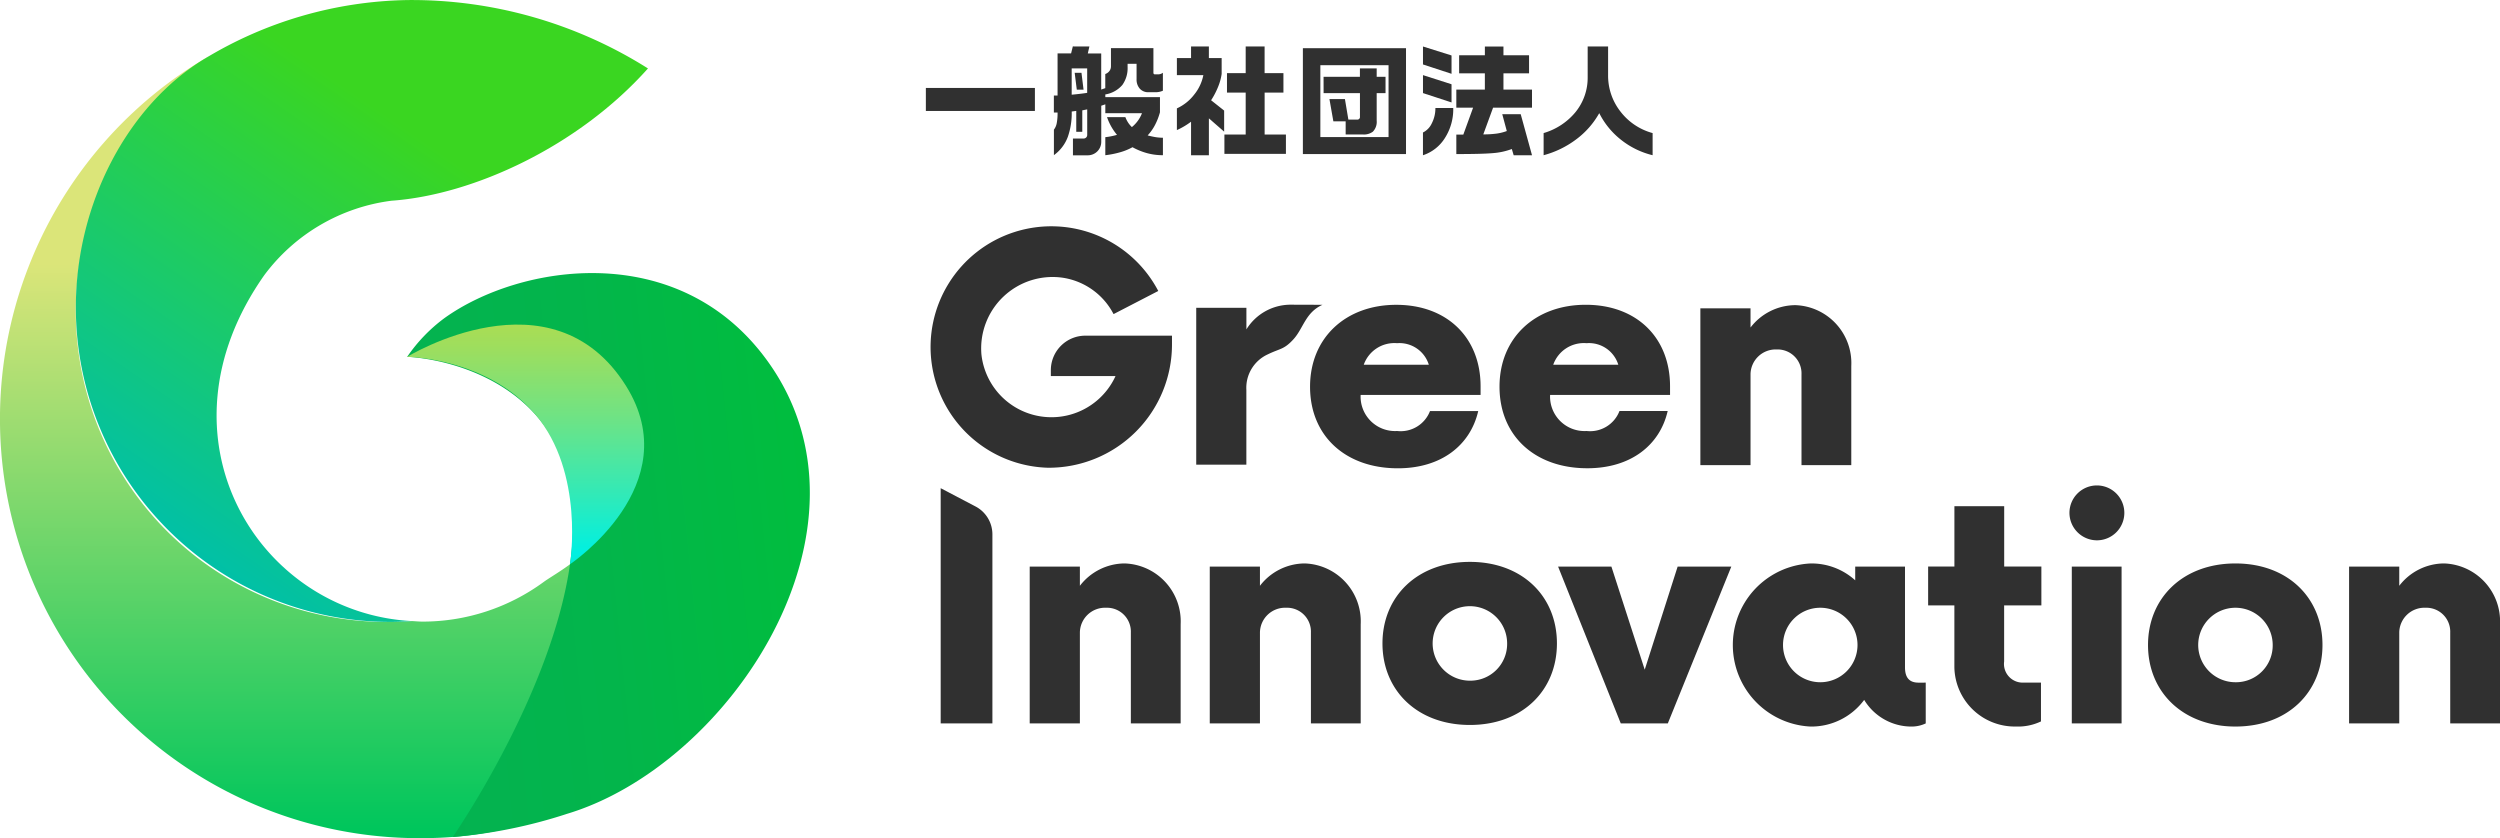
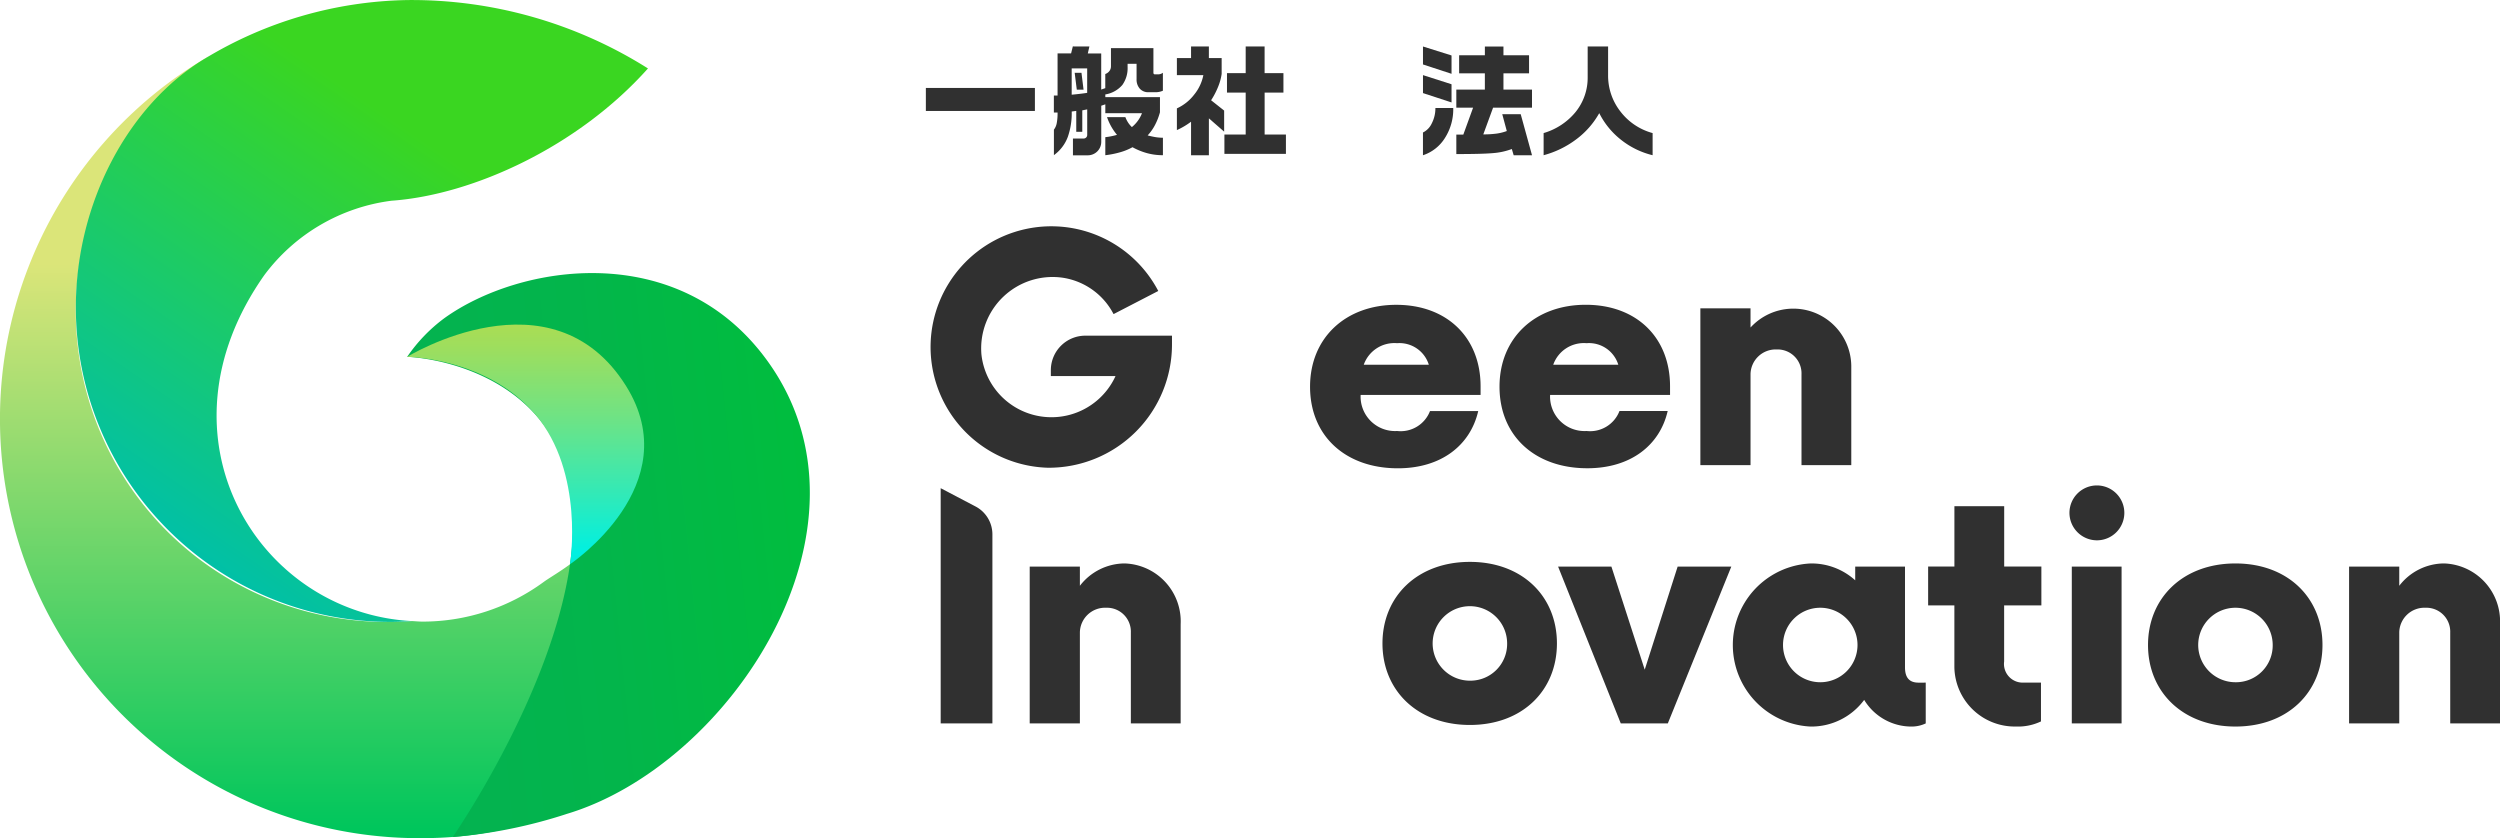
<svg xmlns="http://www.w3.org/2000/svg" width="178.823" height="59.95" viewBox="0 0 178.823 59.95">
  <defs>
    <linearGradient id="a" x1="0.5" y1="1" x2="0.5" gradientUnits="objectBoundingBox">
      <stop offset="0.01" stop-color="#00c65c" />
      <stop offset="0.735" stop-color="#dbe579" />
    </linearGradient>
    <linearGradient id="b" x1="0.17" y1="0.876" x2="0.739" y2="-0.03" gradientUnits="objectBoundingBox">
      <stop offset="0" stop-color="#00c0a8" />
      <stop offset="0.732" stop-color="#3ad621" />
    </linearGradient>
    <linearGradient id="c" x1="-0.002" y1="0.535" x2="1.013" y2="0.407" gradientUnits="objectBoundingBox">
      <stop offset="0" stop-color="#04b251" />
      <stop offset="0.389" stop-color="#03b54b" />
      <stop offset="0.855" stop-color="#00be3d" />
      <stop offset="0.981" stop-color="#00c238" />
    </linearGradient>
    <linearGradient id="d" x1="0.5" y1="1" x2="0.5" gradientUnits="objectBoundingBox">
      <stop offset="0.009" stop-color="#58ac33" />
      <stop offset="0.456" stop-color="#00f0e1" />
      <stop offset="0.56" stop-color="#2eeaba" />
      <stop offset="0.713" stop-color="#6ee385" />
      <stop offset="0.843" stop-color="#9cde5f" />
      <stop offset="0.943" stop-color="#b9db47" />
      <stop offset="1" stop-color="#c4da3f" />
    </linearGradient>
  </defs>
  <g transform="translate(-318.17 -395.667)">
    <g transform="translate(384.397 398.992)">
      <path d="M382.261,401.014v1.646h-7.8v-1.646Z" transform="translate(-374.462 -398.048)" fill="#303030" />
      <path d="M384.786,398.493l-.115.5h.96v2.581l.291-.1v-1.012a.627.627,0,0,0,.3-.22.559.559,0,0,0,.106-.324v-1.307h3.037v1.754a.108.108,0,0,0,.122.122h.221a.556.556,0,0,0,.334-.115v1.285a1.291,1.291,0,0,1-.5.107h-.519a.8.8,0,0,1-.634-.255.977.977,0,0,1-.229-.678v-1.1h-.642v.219a2.067,2.067,0,0,1-.379,1.3,2.036,2.036,0,0,1-1.214.673v.193h3.908V403.2a4.554,4.554,0,0,1-.326.853,3.408,3.408,0,0,1-.554.8c.171.047.347.086.532.119a3.3,3.3,0,0,0,.56.048v1.249a4.233,4.233,0,0,1-1.145-.149,4.726,4.726,0,0,1-1.031-.422,4.149,4.149,0,0,1-.88.36,6.551,6.551,0,0,1-1.065.212V404.98a4.774,4.774,0,0,0,.836-.167,3.968,3.968,0,0,1-.714-1.268h1.313a1.98,1.98,0,0,0,.193.387,1.784,1.784,0,0,0,.273.326,2.369,2.369,0,0,0,.422-.445,2.276,2.276,0,0,0,.3-.549h-2.622v-.634l-.291.1v2.58a.96.96,0,0,1-.96.967h-1.065v-1.2h.758a.262.262,0,0,0,.189-.075.259.259,0,0,0,.074-.189v-1.822l-.353.071v1.532h-.431V403.1l-.325.045a5.131,5.131,0,0,1-.274,1.8,2.81,2.81,0,0,1-1,1.32v-1.822a1.1,1.1,0,0,0,.2-.452,3.733,3.733,0,0,0,.062-.772h-.265V402h.265v-3.011h.967l.124-.5Zm-1.267,3.449c.387-.035.755-.079,1.108-.132v-1.752h-1.108Zm.7-1.567.149,1.207h-.484l-.151-1.207Z" transform="translate(-373.089 -398.493)" fill="#303030" />
      <path d="M392.012,398.493v.827h.914v1.135a3.855,3.855,0,0,1-.255.925,5.549,5.549,0,0,1-.5.959l.933.739v1.506l-1.091-.951v2.64h-1.276v-2.4a5.235,5.235,0,0,1-1.013.6V402.92a3.242,3.242,0,0,0,1.224-.968,3.187,3.187,0,0,0,.669-1.408h-1.893V399.32h1.013v-.827Zm3.986,0V400.4h1.347v1.392H396v3h1.523v1.382h-4.4v-1.382h1.522v-3h-1.338V400.4h1.338v-1.909Z" transform="translate(-371.769 -398.493)" fill="#303030" />
-       <path d="M404.761,398.6v7.571h-7.377V398.6Zm-6.127,6.355h4.878v-5.14h-4.878Zm.229-4.313h2.6v-.6h1.2v.6h.633v1.171h-.633v1.964a1.006,1.006,0,0,1-.273.792,1.076,1.076,0,0,1-.713.2h-1.233v-.941h-.88l-.281-1.594h1.108l.247,1.471h.617a.187.187,0,0,0,.211-.212V401.81h-2.6Z" transform="translate(-370.417 -398.475)" fill="#303030" />
      <path d="M406.728,399.135v1.312l-2.042-.669v-1.285Zm0,2.06v1.3l-2.042-.669v-1.285Zm-1.154,1.7h1.276a3.815,3.815,0,0,1-.6,2.151,2.925,2.925,0,0,1-1.566,1.227v-1.627a1.371,1.371,0,0,0,.638-.668A2.338,2.338,0,0,0,405.574,402.893Zm3.539-3.775v-.625h1.329v.625h1.831v1.294h-1.831v1.161h2.042v1.294H409.7l-.7,1.911a6.806,6.806,0,0,0,.965-.058,3.49,3.49,0,0,0,.716-.181l-.325-1.206h1.32l.809,2.938h-1.312l-.132-.446a4.917,4.917,0,0,1-1.357.294q-.764.067-2.613.067v-1.392h.5l.7-1.927h-1.2v-1.294h2.041v-1.161h-1.84v-1.294Z" transform="translate(-369.128 -398.493)" fill="#303030" />
      <path d="M419.817,404.687v1.584a5.859,5.859,0,0,1-2.254-1.1A5.657,5.657,0,0,1,416,403.261a5.948,5.948,0,0,1-1.641,1.869,6.774,6.774,0,0,1-2.338,1.14v-1.584a4.63,4.63,0,0,0,2.271-1.487,3.89,3.89,0,0,0,.88-2.516v-2.191h1.461v2.049a4.151,4.151,0,0,0,.88,2.6A4.32,4.32,0,0,0,419.817,404.687Z" transform="translate(-367.834 -398.493)" fill="#303030" />
    </g>
    <g transform="translate(384.727 411.853)">
      <path d="M392.017,417.263v.562a8.815,8.815,0,0,1-8.879,8.871,8.637,8.637,0,1,1,7.891-12.657.015.015,0,0,1-.006.02l-3.172,1.641a.014.014,0,0,1-.019-.006,4.924,4.924,0,0,0-3.612-2.587,5.109,5.109,0,0,0-5.834,5.479,5.039,5.039,0,0,0,9.584,1.572.016.016,0,0,0-.013-.021h-4.591a.014.014,0,0,1-.014-.014v-.406a2.468,2.468,0,0,1,2.468-2.468H392A.014.014,0,0,1,392.017,417.263Z" transform="translate(-374.743 -409.425)" fill="#303030" />
-       <path d="M399.933,414.2c-1.233.552-1.367,1.7-2.094,2.484-.675.731-.933.628-1.827,1.064a2.629,2.629,0,0,0-1.526,2.532v5.357H390.9V414.417h3.589v1.542a3.719,3.719,0,0,1,3.141-1.767Z" transform="translate(-371.892 -408.584)" fill="#303030" />
      <path d="M410.018,420.646h-8.58a2.464,2.464,0,0,0,2.607,2.58A2.249,2.249,0,0,0,406.4,421.8h3.449c-.561,2.439-2.635,4.094-5.748,4.094-3.758,0-6.281-2.328-6.281-5.833s2.552-5.861,6.168-5.861,6.03,2.328,6.03,5.833Zm-8.357-2.159h4.655a2.2,2.2,0,0,0-2.272-1.542A2.321,2.321,0,0,0,401.661,418.488Z" transform="translate(-370.67 -408.583)" fill="#303030" />
      <path d="M421.537,420.646h-8.58a2.465,2.465,0,0,0,2.608,2.58,2.251,2.251,0,0,0,2.355-1.429h3.448c-.56,2.439-2.635,4.094-5.748,4.094-3.758,0-6.281-2.328-6.281-5.833s2.552-5.861,6.17-5.861,6.028,2.328,6.028,5.833Zm-8.355-2.159h4.654a2.194,2.194,0,0,0-2.271-1.542A2.32,2.32,0,0,0,413.181,418.488Z" transform="translate(-368.637 -408.583)" fill="#303030" />
-       <path d="M432.346,418.568v7.094h-3.561v-6.506a1.709,1.709,0,0,0-1.767-1.766,1.8,1.8,0,0,0-1.879,1.766v6.506h-3.588V414.446h3.588v1.374a4.068,4.068,0,0,1,3.2-1.6A4.146,4.146,0,0,1,432.346,418.568Z" transform="translate(-366.482 -408.579)" fill="#303030" />
+       <path d="M432.346,418.568v7.094h-3.561v-6.506a1.709,1.709,0,0,0-1.767-1.766,1.8,1.8,0,0,0-1.879,1.766v6.506h-3.588V414.446h3.588v1.374A4.146,4.146,0,0,1,432.346,418.568Z" transform="translate(-366.482 -408.579)" fill="#303030" />
      <path d="M375.363,425.348l2.5,1.312a2.253,2.253,0,0,1,1.2,1.994v13.519h-3.7Z" transform="translate(-374.634 -406.615)" fill="#303030" />
      <path d="M391.572,434.271v7.094H388.01v-6.506a1.709,1.709,0,0,0-1.767-1.766,1.8,1.8,0,0,0-1.879,1.766v6.506h-3.589V430.149h3.589v1.374a4.069,4.069,0,0,1,3.2-1.6A4.146,4.146,0,0,1,391.572,434.271Z" transform="translate(-373.678 -405.807)" fill="#303030" />
-       <path d="M402.519,434.271v7.094h-3.561v-6.506a1.709,1.709,0,0,0-1.767-1.766,1.8,1.8,0,0,0-1.879,1.766v6.506h-3.59V430.149h3.59v1.374a4.068,4.068,0,0,1,3.2-1.6A4.146,4.146,0,0,1,402.519,434.271Z" transform="translate(-371.746 -405.807)" fill="#303030" />
      <path d="M402.223,435.661c0-3.365,2.5-5.832,6.253-5.832s6.226,2.467,6.226,5.832-2.468,5.833-6.226,5.833S402.223,439.027,402.223,435.661Zm8.917,0a2.664,2.664,0,1,0-2.664,2.665A2.628,2.628,0,0,0,411.14,435.661Z" transform="translate(-369.893 -405.824)" fill="#303030" />
      <path d="M425.292,430.115l-4.542,11.217h-3.366L412.9,430.115h3.814l2.384,7.375,2.355-7.375Z" transform="translate(-368.009 -405.774)" fill="#303030" />
      <path d="M437.323,438.449v2.917a2.4,2.4,0,0,1-.954.225,3.96,3.96,0,0,1-3.449-1.907,4.7,4.7,0,0,1-3.841,1.907,5.84,5.84,0,0,1,0-11.666,4.65,4.65,0,0,1,3.2,1.206v-.981h3.561v7.207c0,.925.5,1.093.982,1.093Zm-4.88-2.692a2.664,2.664,0,1,0-2.664,2.664A2.663,2.663,0,0,0,432.443,435.757Z" transform="translate(-366.134 -405.807)" fill="#303030" />
      <path d="M440.836,433.539v4.009a1.337,1.337,0,0,0,1.289,1.514h1.346v2.776a3.825,3.825,0,0,1-1.794.365,4.322,4.322,0,0,1-4.4-4.234v-4.431H435.4v-2.777h1.879v-4.319h3.561v4.319H443.5v2.777Z" transform="translate(-364.039 -406.421)" fill="#303030" />
      <path d="M443.991,427.143a1.963,1.963,0,1,1,1.964,1.964A1.969,1.969,0,0,1,443.991,427.143Zm.168,3.842h3.561V442.2h-3.561Z" transform="translate(-362.522 -406.644)" fill="#303030" />
      <path d="M448.768,435.757c0-3.365,2.5-5.833,6.253-5.833s6.226,2.468,6.226,5.833-2.468,5.833-6.226,5.833S448.768,439.122,448.768,435.757Zm8.918,0a2.664,2.664,0,1,0-2.665,2.664A2.627,2.627,0,0,0,457.686,435.757Z" transform="translate(-361.679 -405.807)" fill="#303030" />
      <path d="M471.788,434.271v7.094h-3.561v-6.506a1.709,1.709,0,0,0-1.767-1.766,1.8,1.8,0,0,0-1.879,1.766v6.506h-3.589V430.149h3.589v1.374a4.068,4.068,0,0,1,3.2-1.6A4.147,4.147,0,0,1,471.788,434.271Z" transform="translate(-359.521 -405.807)" fill="#303030" />
    </g>
    <g transform="translate(318.17 395.667)">
      <path d="M352.62,431.059a22.369,22.369,0,0,1-9.392,2.786c.251.013.5.038.751.038A14.639,14.639,0,0,0,352.62,431.059Z" transform="translate(-313.748 -389.421)" fill="none" />
      <path d="M357.042,436.707a14.639,14.639,0,0,1-8.641,2.824c-.253,0-.5-.025-.751-.038-.515.035-1.034.06-1.558.06a22.224,22.224,0,0,1-12.928-40.493,29.989,29.989,0,0,0,15.237,55.96c8.91,0,16.683-4.381,22.216-10.513l-7.084-15.886C361.98,434.149,358.335,435.767,357.042,436.707Z" transform="translate(-318.17 -395.068)" fill="url(#a)" />
      <path d="M322.781,417.653a22.5,22.5,0,0,0,22.5,22.5c.524,0,1.042-.025,1.558-.06-10.955-.555-18.8-13.091-10.567-24.76a13.47,13.47,0,0,1,9.12-5.312h.022c5.827-.432,13.327-3.891,18.29-9.458a31.7,31.7,0,0,0-17.144-4.893,28.857,28.857,0,0,0-14.567,4.2C326.512,403.193,322.781,410.2,322.781,417.653Z" transform="translate(-317.356 -395.667)" fill="url(#b)" />
      <path d="M354.276,450.975c11.715-3.46,23.012-20.466,14.446-32.384-6.353-8.839-17.774-6.959-23.145-3.089a11.5,11.5,0,0,0-2.651,2.759s5.574.154,9.161,4.117c8.54,9.434-5.907,30.234-5.907,30.234a35.9,35.9,0,0,0,8.1-1.636m2-1.619-.052.038Z" transform="translate(-313.801 -392.737)" fill="url(#c)" />
      <path d="M358.572,419.776c-5.3-8.441-15.646-2.068-15.646-2.068s5.689.053,9.161,4.117c3.559,4.165,2.485,10.72,2.485,10.72S363.044,426.892,358.572,419.776ZM356.279,448.8l-.052.038Z" transform="translate(-313.801 -392.184)" fill="url(#d)" />
    </g>
  </g>
</svg>